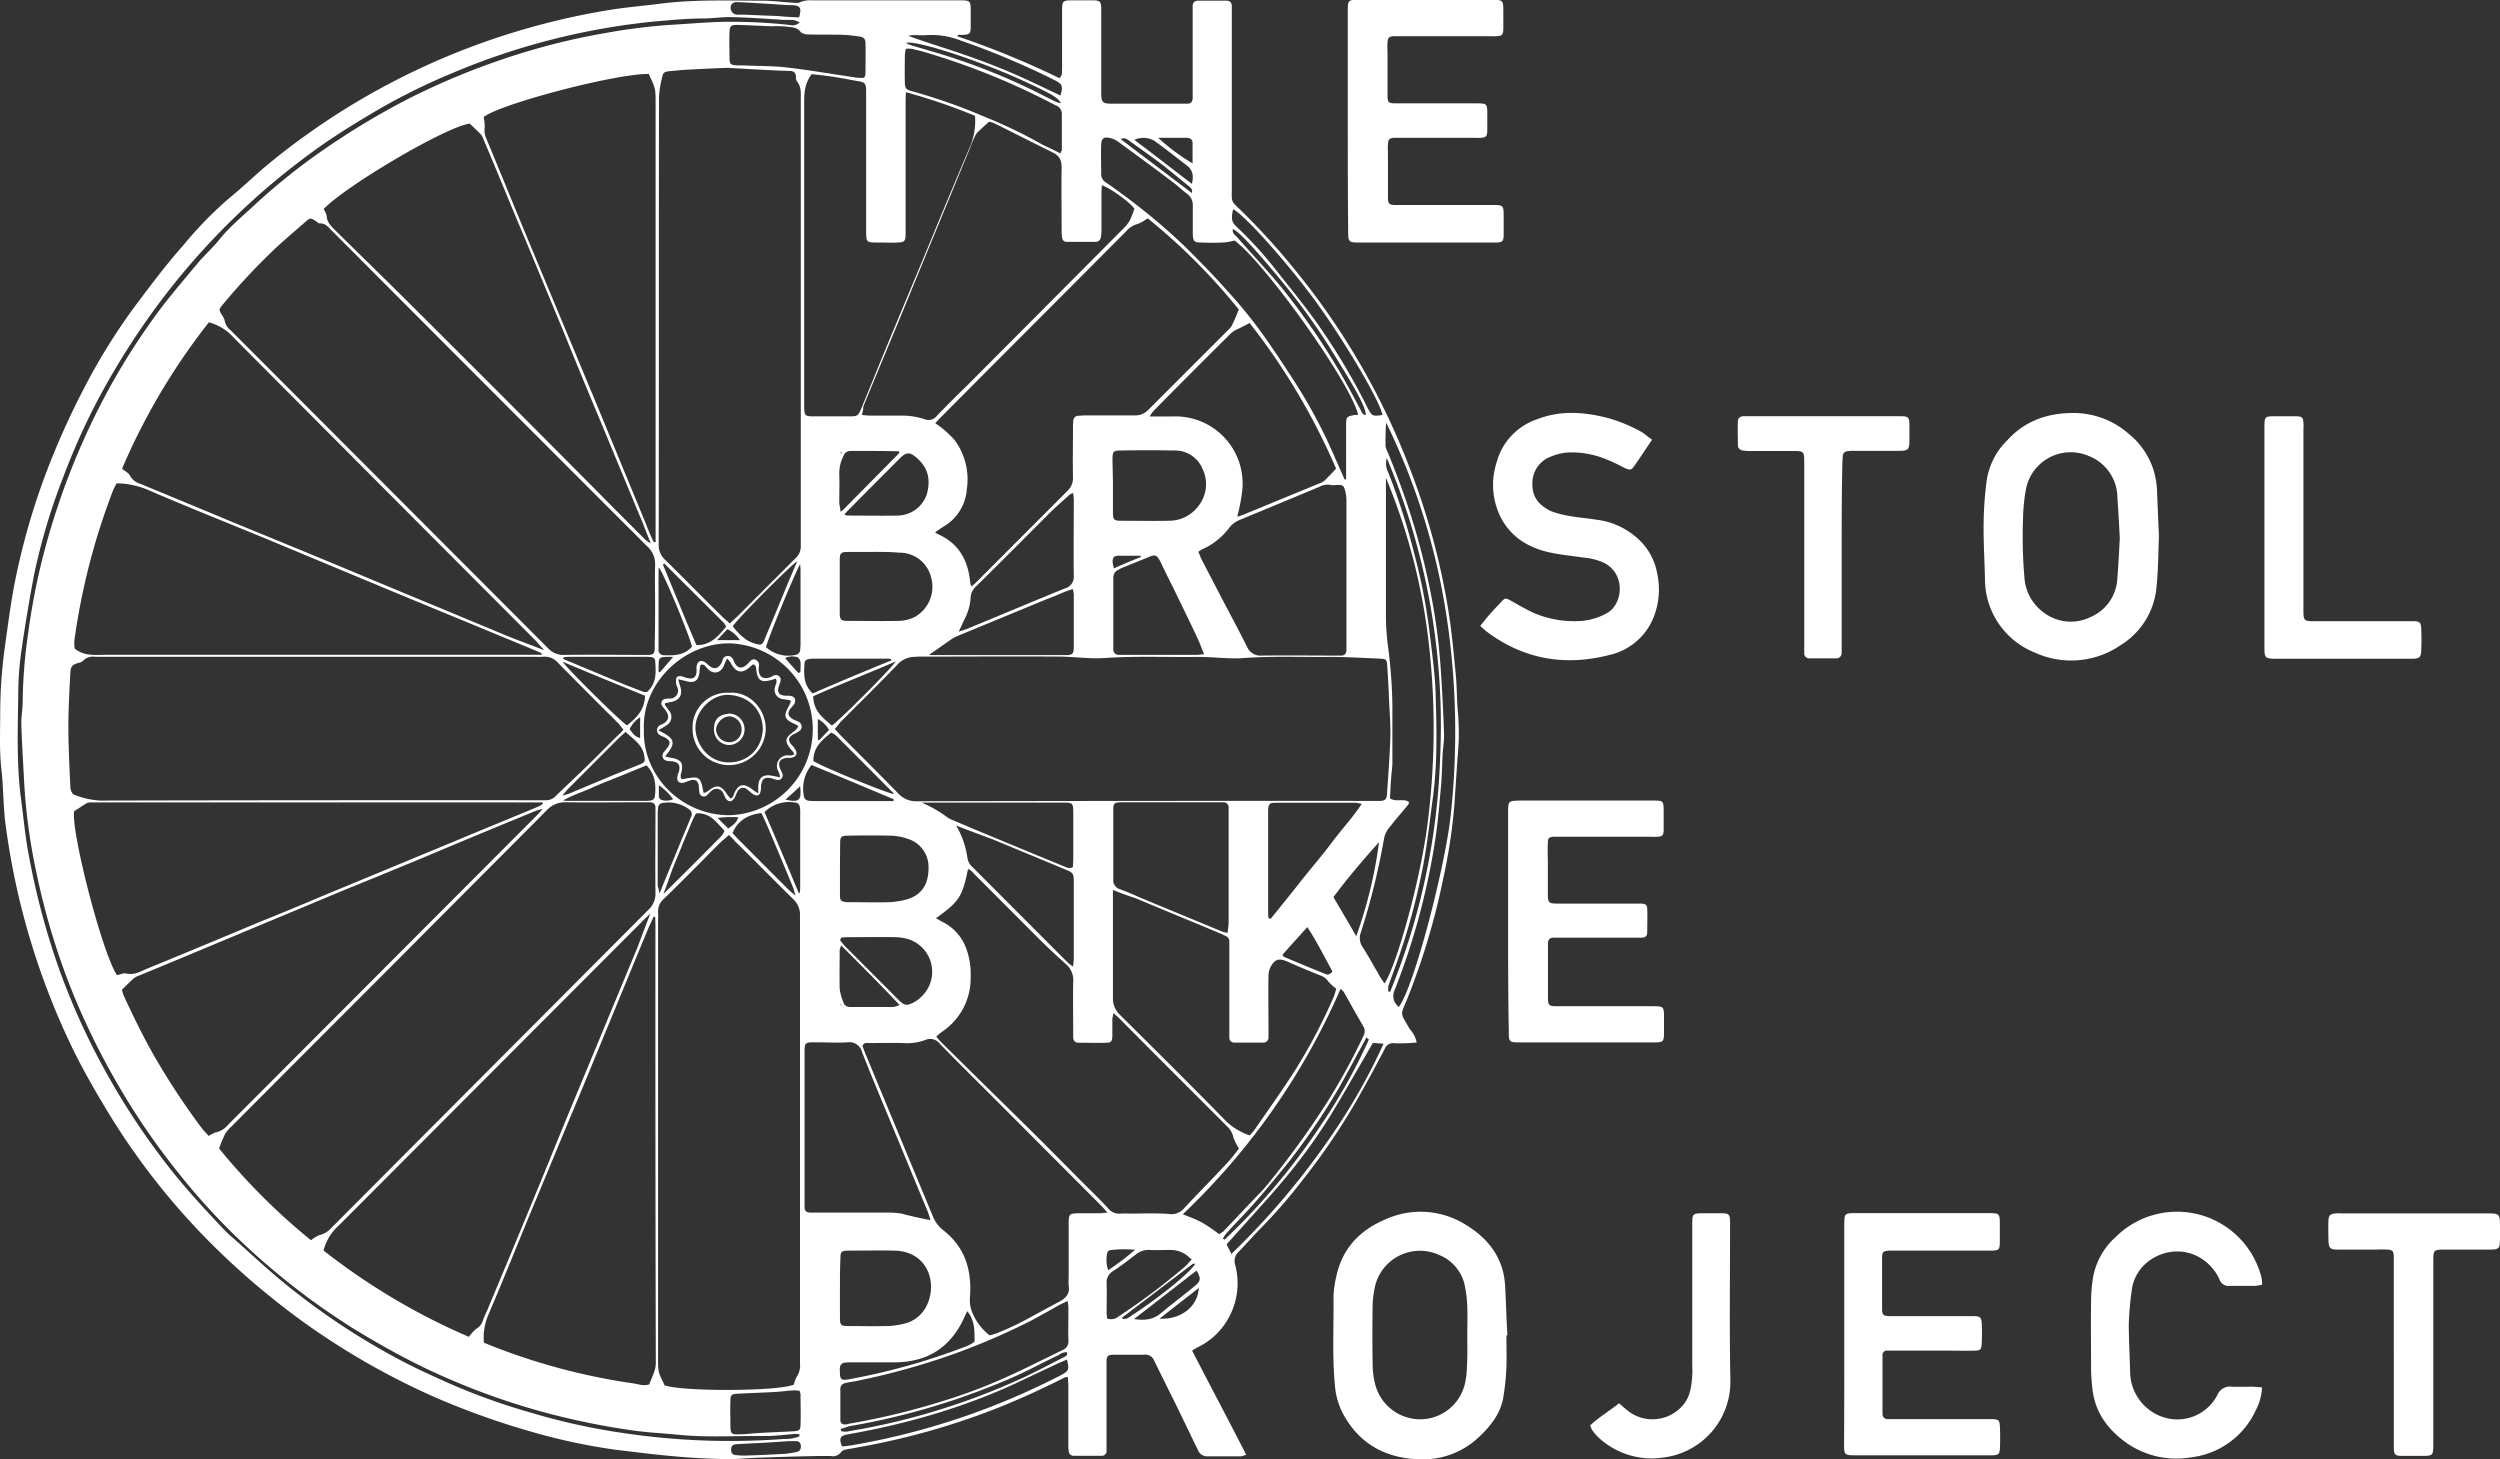
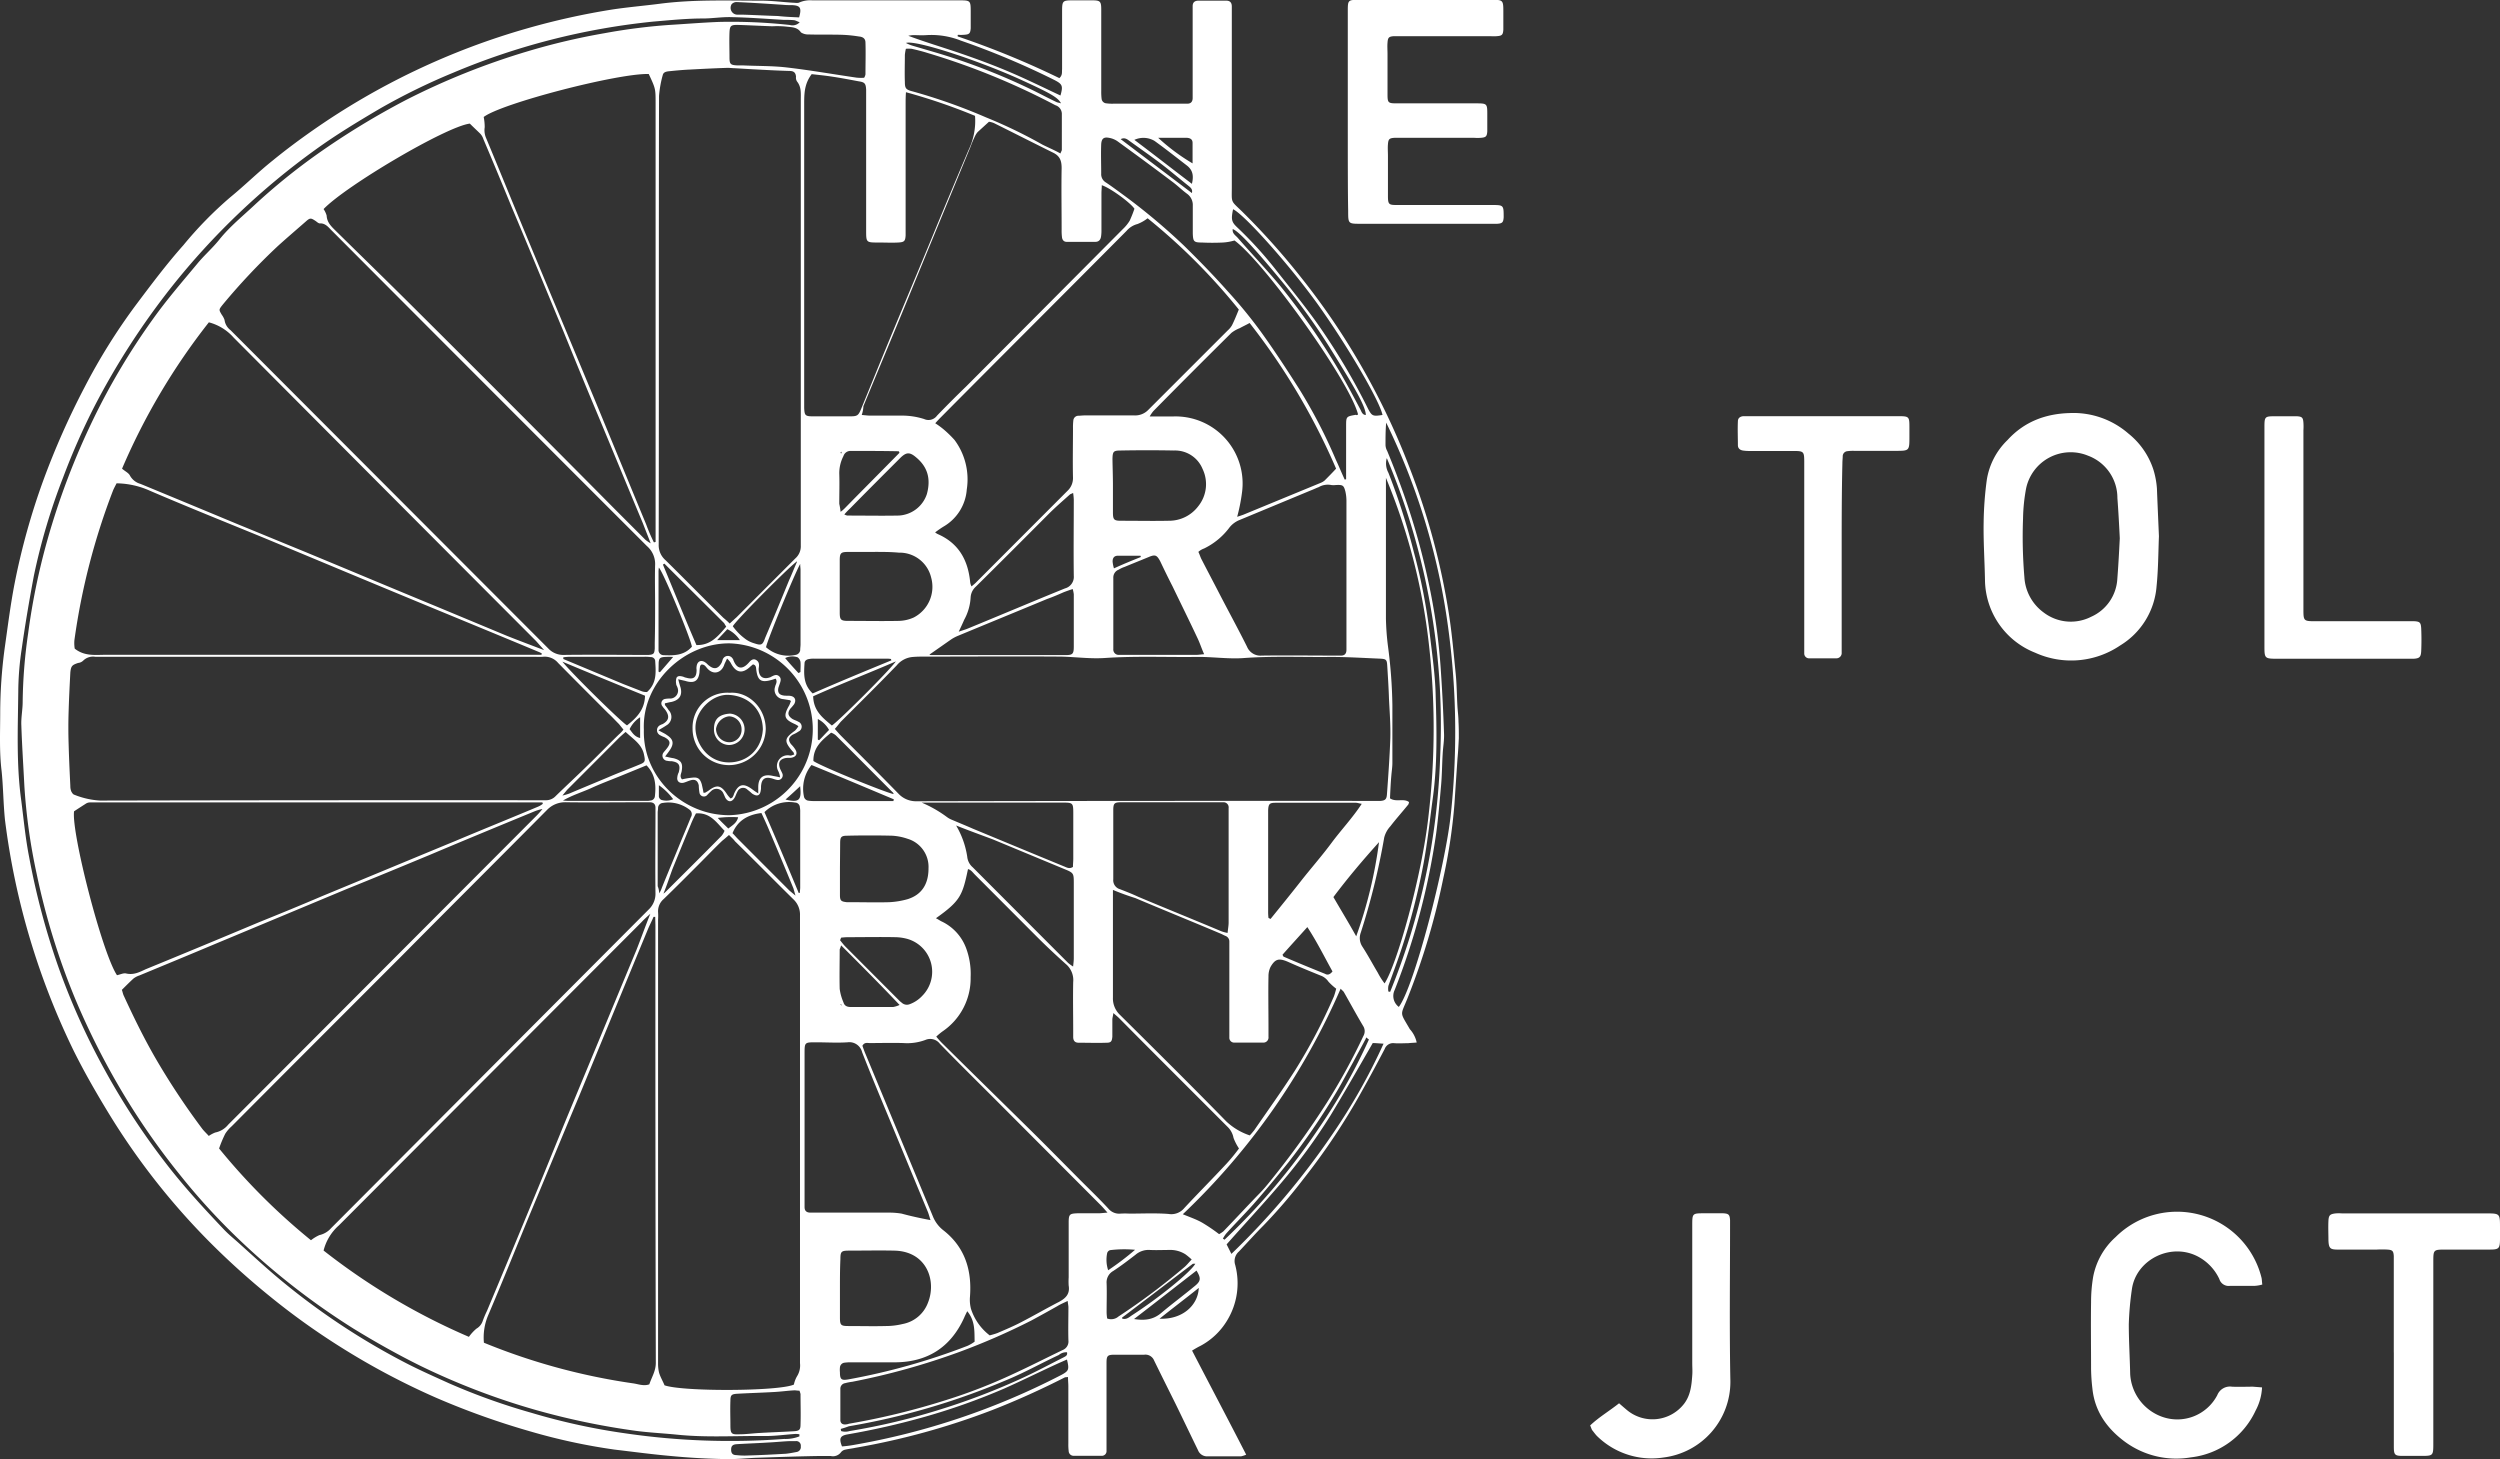
<svg xmlns="http://www.w3.org/2000/svg" viewBox="0 0 596.44 348.15">
  <rect x="0" y="0" width="596.44" height="348.15" fill="#333333" stroke="none" />
  <defs>
    <style>.cls-1{fill:#fff;}</style>
  </defs>
  <title>Asset 3</title>
  <g id="Layer_2" data-name="Layer 2">
    <g id="Layer_1-2" data-name="Layer 1">
      <path class="cls-1" d="M200.71,107.74c-.08.09-.16.17-.16.25a.25.25,0,0,0,.08.16s.17,0,.17-.08S200.71,107.91,200.71,107.74Zm.09,132c-.09-.08-.17-.08-.25-.16,0,.08-.08.16,0,.16s.16.08.25.16Zm-43.61-52.41v2.52a1,1,0,0,0,.89,1.06,3.91,3.91,0,0,0,2.52-.24A14.87,14.87,0,0,0,157.19,187.33Zm16.56,10.34c1.06-.82,2-1.31,2.36-2.69a25.39,25.39,0,0,0-4.87.16C172.21,196.2,172.94,196.85,173.75,197.67Zm-16.64-37.44c.08.08.24.08.32.17l3.17-3.67a17.05,17.05,0,0,0-2,0c-1.14.08-1.38.33-1.46,1.39Zm38,16.2a.63.63,0,0,0,.33.16c.81-.81,1.54-1.63,2.35-2.44a6.36,6.36,0,0,0-2.68-2.61Zm-4.22,11.15c-1.22,1.13-2.36,2.19-3.49,3.17,3.25.81,3.89.16,3.49-3.17C191,187.58,190.81,187.49,190.89,187.58Zm-.41-27,.49-.25c0-.81.08-1.62,0-2.44a1.76,1.76,0,0,0-.65-1.06,3.87,3.87,0,0,0-3,.17C188.37,158.28,189.43,159.42,190.48,160.56Zm81.7-27.67c0-.08-.08-.24-.08-.33h-5.36c-.9,0-1.3.49-1.3,1.39a8.34,8.34,0,0,0,.32,1.63C268.12,134.52,270.15,133.7,272.18,132.89ZM270.8,298.17a28.12,28.12,0,0,0-5.93.08,1,1,0,0,0-.73.73,7.91,7.91,0,0,0,.24,4.07A66.14,66.14,0,0,0,270.8,298.17ZM284.36,46.06c.24-1-.41-1.38-1-1.87-2.35-1.87-4.71-3.91-7.14-5.7-2.19-1.63-4.39-3.17-6.66-4.8-.57-.41-1.22-1-2.19-.49Zm.81,255.44h-.57c-5.6,4.24-11.2,8.55-16.81,12.78-.08,0-.08.08-.08.16s0,.09.08.17c1,.24,1.55-.33,2.28-.82C276.4,309.72,284.11,303.46,285.17,301.5Zm.81,5.78c-3.16,2.52-6.17,4.8-9.34,7.33C282.08,314.85,285.82,311.43,286,307.28Zm-9.66-274.4a48.07,48.07,0,0,0,8.2,6.1V34.1c0-.82-.49-1.14-1.3-1.22ZM216.14,10.25a8.28,8.28,0,0,0,1.55.65l5,1.47a151.74,151.74,0,0,1,24.12,9.36c1.79.89,3.49,1.79,5.2,2.6.32.16.65.16,1.13.33-.73-1.39-2.43-2.36-9.17-5.45C234.25,14.73,218.5,9.44,216.14,10.25Zm68.22,33.61c.49-2,.16-3.33-1.22-4.39-2.6-2-5.12-4-7.71-5.86a5.16,5.16,0,0,0-4.8-.24C275.18,36.78,279.65,40.28,284.36,43.86ZM178.55,347.24h0c3-.08,5.92-.24,8.93-.41.81-.08,1.62-.24,2.52-.41a1.2,1.2,0,0,0,1.05-1.38,1.08,1.08,0,0,0-1.22-1.22h-1.54c-1.71.08-3.33.25-5,.33-2.52.16-5,.24-7.56.4-1,.08-1.3.49-1.3,1.31s.33,1.3,1.3,1.3A16.73,16.73,0,0,0,178.55,347.24ZM190.65,4.15c.64-2.28.32-2.85-1.79-2.93a17.91,17.91,0,0,1-2.11-.08C183.09.9,179.36.65,175.7.49a1.61,1.61,0,0,0-1.13.49,1.63,1.63,0,0,0,1.3,2.52h1.38c2.76.08,5.52.24,8.36.32C187.15,4,188.86,4.07,190.65,4.15Zm79.9,310.54c2.52.4,4.55.16,6.42-1.39,2.6-2.19,5.36-4.23,8-6.42,1.54-1.23,1.62-1.88.49-3.75C280.62,306.88,275.75,310.7,270.55,314.69ZM325.86,99c-.09-2-2.28-5.94-8.69-16.2A150.9,150.9,0,0,0,306.53,68c-7-8.54-11-12.86-12.43-13.35-.16,1.06.65,1.47,1.22,2.12,3.33,3.82,6.82,7.49,10.07,11.39a166.18,166.18,0,0,1,14.7,21.32c1.54,2.69,3,5.46,4.47,8.22C324.8,98.14,325,99,325.86,99ZM326.59,248c-.25-.17-.41-.33-.65-.49a3,3,0,0,1-.33.73c-.89,1.71-1.87,3.42-2.76,5.13-1.46,2.6-2.84,5.29-4.38,7.81a158.87,158.87,0,0,1-11.13,16.19c-2.76,3.42-5.52,6.76-8.36,10-2.12,2.37-4.39,4.64-6.5,7a8.68,8.68,0,0,0-.73,1.14c.16.08.24.17.4.25a157,157,0,0,0,22.5-26.61A135.45,135.45,0,0,0,326.59,248Zm-126,92.93c0,.16.08.33.08.49a3.46,3.46,0,0,0,2,0,158,158,0,0,0,22.08-5.29,160.63,160.63,0,0,0,19.25-7.41c3.33-1.54,6.5-3.25,9.74-4.88.41-.24,1-.4.82-1.22a2.73,2.73,0,0,0-1.95.65c-4.31,2-8.53,4.4-13,6.19a167.79,167.79,0,0,1-37.11,10.82A18.57,18.57,0,0,1,200.63,340.89ZM317.9,231.76c-1.95-3.5-3.66-7-6-10.58-2.11,2.36-4.06,4.48-5.93,6.6.16.32.24.48.32.48,3.25,1.39,6.58,2.77,9.83,4.07C316.68,232.66,317.25,232.58,317.9,231.76Zm-87.14,81.06c-.32.65-.57,1.14-.73,1.54-3.25,7.16-8.85,10.66-16.65,10.66H203.07a9.87,9.87,0,0,0-1.54.08,1.23,1.23,0,0,0-1.14,1.14,5.41,5.41,0,0,0,0,1.14c0,1.71.33,2,2,1.71a155.25,155.25,0,0,0,28.42-8,9.24,9.24,0,0,0,1.71-1C232.47,317.45,232.63,315.09,230.76,312.82ZM212.65,157.55c0-.08-.08-.25-.08-.33a6.21,6.21,0,0,0-1.22-.08H194.22a5.1,5.1,0,0,0-1.14.08c-.65.08-1.14.41-1.14,1.06-.16,2.52-.32,5.05,1.95,7.16C200,162.76,206.32,160.15,212.65,157.55Zm-47.58-3.26c-.25-1.87-6.75-17.66-7.88-18.88a6.73,6.73,0,0,0-.08,1.22V155a1.21,1.21,0,0,0,1.21,1.31C160.76,156.41,163.2,156.41,165.07,154.29Zm-7.8,58.84a5.89,5.89,0,0,0,.65-1.38c1.46-3.59,2.92-7.08,4.38-10.67.82-2,1.71-4.06,2.52-6.1a1.34,1.34,0,0,0-.4-1.87,8.21,8.21,0,0,0-6.26-1.55A1.22,1.22,0,0,0,157,192.7c0,.41-.09.82-.09,1.14v17.58A4.91,4.91,0,0,1,157.27,213.13Zm36.79-31.58c1.46,1.14,17.46,7.65,19.16,7.9-.08-.17-.16-.41-.32-.49-4.47-4.48-8.94-9-13.48-13.51a3.34,3.34,0,0,0-1.14-.65C196.09,176.59,194,178.3,194.06,181.55ZM253,22.79c.65-2.28.49-2.69-1.38-3.67a188.06,188.06,0,0,0-22.41-9.44,19.06,19.06,0,0,0-8.2-1.3c-1.06.08-2.11,0-3.09,0a6.38,6.38,0,0,0-1.22.16c4.14,1.55,8.29,2.77,12.35,4.16s8.2,2.92,12.18,4.63S249,20.91,253,22.79Zm-79.74,126.7a8.33,8.33,0,0,1-.49-.81c-4.71-4.72-9.5-9.44-14.21-14.16,0,0-.16-.08-.16,0s-.09.08-.25.16c2.68,6.43,5.28,12.94,8,19.21C169.53,154,171.32,151.77,173.27,149.49ZM329,200.92c-3.81,4.23-7.47,8.55-10.88,13.1,1.79,3.1,3.57,6,5.44,9.36A107.41,107.41,0,0,0,329,200.92Zm-135-34.83c.08,3.58,2.35,5.21,4.46,7,1.38-.81,13.81-13.18,15.27-15.3C207,160.72,200.39,163.24,194.06,166.09Zm-11.29-11.72a8,8,0,0,0,7.06,1.88,1.31,1.31,0,0,0,1.14-1.14c0-.49.08-.9.08-1.39V136c0-.4-.08-.81-.08-1.46C189.51,137,183,152.91,182.77,154.37Zm10.88,28.16a9,9,0,0,0-1.79,7.49,1.21,1.21,0,0,0,1.06,1,8.85,8.85,0,0,0,1.54.09h18.76c0-.17.08-.25.08-.41C206.81,188,200.23,185.22,193.65,182.53Zm-39.39.08-6.57,2.69c-2.2.89-4.39,1.71-6.5,2.68s-4.39,1.63-6.82,3a12.61,12.61,0,0,0,1.62.09H154.1a4.55,4.55,0,0,0,1.14-.09,1.11,1.11,0,0,0,1-1C156.54,187.33,156.38,184.81,154.26,182.61Zm36.3,30.44a.49.49,0,0,0,.33-.08c0-.41.08-.82.08-1.22v-18a5.1,5.1,0,0,0-.08-1.14,1.17,1.17,0,0,0-1.14-1.14,8.36,8.36,0,0,0-7.31,2.28C185.2,200.19,187.88,206.62,190.56,213.05Zm-.4-79.1c-2.11,1.54-14.54,14.08-15.27,15.46a13.29,13.29,0,0,0,2.76,2.85,6.64,6.64,0,0,0,2.36,1.22c1.7.57,2,.41,2.6-1.3,1.94-4.56,3.81-9.12,5.68-13.68C188.86,137.12,189.43,135.66,190.16,134Zm-55.71,22.86v.41c4.79,2,9.58,4,14.37,6l4.39,1.71a3.21,3.21,0,0,0,1.22.17c2.35-2.12,2.11-4.72,1.95-7.33a1,1,0,0,0-1.06-1,10,10,0,0,0-1.54-.08H136.24A12.82,12.82,0,0,0,134.45,156.81Zm66.26,68.77c-.16.65-.32.81-.32,1,0,3.09-.08,6.26,0,9.35a11.85,11.85,0,0,0,.89,3.18c.25.89.9,1.14,1.79,1.14h10.07a6.43,6.43,0,0,0,1.54-.49C210.05,234.94,205.51,230.38,200.71,225.58Zm-.16-103.43a7.34,7.34,0,0,0,1.06-.9c4.3-4.39,8.69-8.79,13-13.18,0,0,.08-.16,0-.16s0-.08-.08-.17-.08-.08-.16-.08c-3.82-.08-7.64-.08-11.45-.08a1.75,1.75,0,0,0-1.63,1.22,8.93,8.93,0,0,0-1,4.15c.08,2.44,0,4.8,0,7.25A17.3,17.3,0,0,1,200.55,122.15Zm130.34-12.78a4.68,4.68,0,0,0,.41,3.42,157.88,157.88,0,0,1,6.09,19,136.61,136.61,0,0,1,3.81,19.69c.57,4.89,1.3,9.85,1.38,14.73.25,8,.41,16-.65,23.93-.73,5.37-1.29,10.74-2.27,16a155.83,155.83,0,0,1-7.15,25.71c-.4,1.14-.81,2.2-1.21,3.34a3.81,3.81,0,0,0,0,1.39.6.6,0,0,1,.4.08,161.9,161.9,0,0,0,11.94-56A163.86,163.86,0,0,0,330.89,109.37Zm-76.33,215-1.87.82c-4.39,2-8.69,4.15-13.08,6.1A153.72,153.72,0,0,1,220.69,338a181.15,181.15,0,0,1-18.59,4.23c-1.71.33-1.95,1-1.22,2.85a26,26,0,0,0,2.6-.32A171.36,171.36,0,0,0,253.26,328C255,327.06,255.12,326.73,254.56,324.37Zm-63.83,7.41c-.41,0-.82-.08-1.14-.08-1.62.08-3.25.32-4.87.4-2.93.17-5.85.25-8.69.41-1.46.08-1.71.32-1.71,1.71-.08,1.95,0,3.9,0,5.86s.25,2.19,2.11,2.11c1.63,0,3.25-.24,4.88-.32,2.68-.16,5.44-.25,8.12-.41,1.3-.08,1.62-.32,1.62-1.63.08-2.44,0-4.8,0-7.24A5.58,5.58,0,0,0,190.73,331.78ZM329.83,99c-.65-3.34-8.6-16.85-15.42-26.37-6.66-9.28-17.55-21.48-20.23-22.71-.48,2.36-.4,3,.9,4.24A92.58,92.58,0,0,1,304,63.88c3.33,4.23,6.74,8.38,9.91,12.78a154.26,154.26,0,0,1,12.5,20.91C327.32,99.28,327.56,99.36,329.83,99Zm-2.35,149.89c-3.41,5.94-6.66,11.64-10.07,17.26a133.47,133.47,0,0,1-11.69,16c-4.23,5-8.69,9.76-13.08,14.73l1.14,2.27a179.69,179.69,0,0,0,24-28.4A141.31,141.31,0,0,0,330.08,249C328.94,248.93,328.21,248.85,327.48,248.85Zm-126-126.13a3.23,3.23,0,0,0,.65.24c4.06,0,8.2.08,12.26,0a7.46,7.46,0,0,0,6.74-5.13c1-3.66.16-6.51-2.6-8.78-1.54-1.31-2.36-1.22-3.82.24-4,4-8,8-11.93,12C202.34,121.74,201.93,122.15,201.45,122.72Zm62.69,191.81a2.67,2.67,0,0,0,2.68-.49,158.75,158.75,0,0,0,15.75-11.8c.57-.49,1.06-1.14,1.71-1.79a16.52,16.52,0,0,0-1.46-1.22,6.69,6.69,0,0,0-3.9-1.06c-1.55,0-3.09.08-4.63,0a4.79,4.79,0,0,0-3.41,1.14c-1.79,1.38-3.49,2.68-5.36,3.9a3.1,3.1,0,0,0-1.54,2.93c.08,2.28,0,4.56,0,6.84A10.19,10.19,0,0,0,264.14,314.53Zm-63.51-90.82c-.08.16-.16.4-.24.57.41.49.81,1.05,1.3,1.54l12.67,12.7a5.33,5.33,0,0,0,.73.65,1.8,1.8,0,0,0,1.79.41,7.7,7.7,0,0,0,3.08-2A8.15,8.15,0,0,0,216.47,224a11.6,11.6,0,0,0-2.84-.41c-3.74-.08-7.39,0-11.13,0A14.77,14.77,0,0,0,200.63,223.71Zm21.12-67.55a.79.79,0,0,0,.4.09h32c1.7,0,2-.25,2-2V141.76a9.13,9.13,0,0,0-.25-1.22c-.81.24-1.46.49-2.11.73-1.3.57-2.6,1.14-4,1.63-7.06,2.93-14.21,5.86-21.27,8.79a9.46,9.46,0,0,0-1.55.81C225.24,153.72,223.53,154.94,221.75,156.16ZM206.16,18.55a2.11,2.11,0,0,0,.32-.81c0-2.52.08-5,0-7.57,0-1-.65-1.38-1.54-1.46a32.85,32.85,0,0,0-4.06-.41c-2.68-.08-5.36,0-8-.08a3.07,3.07,0,0,1-1.79-.49c-.89-1.3-2.19-1.22-3.49-1.38a21.54,21.54,0,0,0-3.33-.08c-2.76-.09-5.6-.25-8.36-.33-1.55,0-1.79.24-1.87,1.79-.08,2,0,4.07,0,6,0,1.55.24,1.79,1.79,1.87h1.38c3.49.17,7,.09,10.47.49,5.61.65,11.13,1.63,16.73,2.44A10.73,10.73,0,0,0,206.16,18.55Zm13.72,172.93a29.31,29.31,0,0,1,6,3.42,5.05,5.05,0,0,0,1.14.65c1.7.73,3.33,1.38,5,2.12,7.23,3,14.46,6,21.76,9,.65.24,1.3.73,2.2.16,0-.65.08-1.3.08-2v-10.5c0-2.85,0-2.85-2.76-2.85H219.88Zm-19.49,15.63v6.43c0,1.38.32,1.54,1.62,1.7h1c3.08,0,6.09.09,9.18,0a19.47,19.47,0,0,0,4.38-.73c3.33-1.06,4.95-3.58,4.95-7.32a7,7,0,0,0-5-7.08,13.75,13.75,0,0,0-3.66-.73q-5.35-.13-10.71,0c-1.47,0-1.71.32-1.71,1.79ZM302.63,219l.49.24c2.43-3,4.87-6,7.22-9s5-6,7.31-9.12,5-5.94,7.23-9.35c-.65-.09-1.05-.25-1.38-.25H304.42c-1.55,0-1.79.25-1.87,1.79v24A12.24,12.24,0,0,0,302.63,219Zm-93.88-87.32h-6.41c-1.71,0-2,.24-2,2v12.45c0,1.71.24,2,2,2,4.06,0,8,.08,12.1,0a9.08,9.08,0,0,0,3.57-.82,8.23,8.23,0,0,0,4.14-9.52,7.73,7.73,0,0,0-7.71-5.94C212.49,131.67,210.62,131.67,208.75,131.67Zm56.77-15.87v6.43c0,1.71.24,2,1.87,2,3.81,0,7.63.08,11.45,0a8.72,8.72,0,0,0,7.06-3.5,8.39,8.39,0,0,0,1-8.87,7.09,7.09,0,0,0-6.83-4.39q-6.33-.12-12.66,0c-1.79,0-1.95.24-2,2C265.44,111.65,265.52,113.68,265.52,115.8ZM200.39,307.36v7c0,1.79.24,2,2,2,3,0,6,.08,8.93,0a17.09,17.09,0,0,0,4.06-.49,8,8,0,0,0,6-5.05c2.11-5.21-.24-12.28-8-12.45-3.65-.08-7.31,0-10.88,0-1.79,0-2,.25-2,2C200.39,302.81,200.39,305.08,200.39,307.36Zm86.89-151.28c-.65-1.46-1-2.6-1.54-3.74-1.95-4.15-4-8.3-6-12.45-1-1.95-2-4-2.92-5.94-.82-1.55-1.22-1.71-2.76-1.06-1.95.81-3.82,1.55-5.77,2.36a7,7,0,0,0-1.38.65,2,2,0,0,0-1.3,1.95v17a1.27,1.27,0,0,0,1.3,1.39h18.35C285.74,156.25,286.31,156.16,287.28,156.08Zm-58.55-5.37c.89-.32,1.54-.49,2.11-.73,7.72-3.17,15.43-6.43,23.23-9.6a2.84,2.84,0,0,0,2.11-3c-.08-6,0-12.13,0-18.15a13.9,13.9,0,0,0-.16-1.63c-.41.24-.65.24-.81.41-1.63,1.46-3.33,2.93-4.88,4.47-5.84,5.86-11.69,11.72-17.54,17.5a3.72,3.72,0,0,0-1.22,2.52,12.43,12.43,0,0,1-1.54,5.37C229.62,148.84,229.22,149.65,228.73,150.71ZM253,36.62c.16-.49.33-.65.33-.9V27.1a2.18,2.18,0,0,0-1.55-2A169.05,169.05,0,0,0,221.5,12.7c-1.3-.41-2.59-.74-4-1.06a7.93,7.93,0,0,0-1.38,0,11.05,11.05,0,0,0-.24,1.46c0,2.12-.08,4.32,0,6.43,0,1.55.24,1.87,1.87,2.28A135.7,135.7,0,0,1,235.23,28a116.21,116.21,0,0,1,13.48,6.51C250.17,35.24,251.55,35.81,253,36.62Zm80.72,203.61c3.66-4.72,11.21-34,12.43-46.14A184.49,184.49,0,0,0,345,146.32a159.71,159.71,0,0,0-14.29-45.49c-.16,1.79-.16,3.5-.16,5.29a3.1,3.1,0,0,0,.4,1.46c1,2.44,1.95,4.8,2.84,7.24a167.3,167.3,0,0,1,6.91,23.6,142.85,142.85,0,0,1,3.08,22c.33,4.88.57,9.76.73,14.56.08,1.63-.24,3.26-.32,4.88-.16,2.61-.16,5.21-.41,7.82-.32,3.66-.65,7.4-1.13,11.06a165.58,165.58,0,0,1-9.91,37.44A3.26,3.26,0,0,0,333.73,240.23ZM153.61,174.07c-.32,11.06,9,20.42,20.39,20.42a20.51,20.51,0,0,0,.08-41C163.2,153.4,153.13,162.92,153.61,174.07ZM254.72,310.38c-1,.48-1.79.81-2.44,1.22-2,1.13-4.06,2.27-6.17,3.41A161.12,161.12,0,0,1,229,322.5a167.54,167.54,0,0,1-25.67,7.16,11.58,11.58,0,0,0-1.7.33,1.33,1.33,0,0,0-1.14,1.38v7.41c0,.81.57,1.14,1.3,1.05a2.4,2.4,0,0,0,.73-.16,172.6,172.6,0,0,0,23.06-5.61,128.07,128.07,0,0,0,16.33-6.35c3.89-1.79,7.71-3.75,11.61-5.62a2.19,2.19,0,0,0,1.38-2.28c-.08-2.68,0-5.37,0-8C254.88,311.43,254.8,311.11,254.72,310.38Zm-64,32.3v-.49a4.74,4.74,0,0,0-1.06-.08c-2.35.16-4.63.49-7,.49-7.07-.08-14.13.41-21.2-.33-3.25-.32-6.49-.48-9.66-.89a174.08,174.08,0,0,1-24-5,168,168,0,0,1-27.45-10.5c-5.44-2.69-10.64-5.62-15.83-8.79A171.32,171.32,0,0,1,58.6,297.19a155.79,155.79,0,0,1-15.75-17,169.23,169.23,0,0,1-11-15.3A178,178,0,0,1,18,238.44a167,167,0,0,1-9.26-30,139.39,139.39,0,0,1-2.92-20.83c-.25-4.89-.57-9.77-.73-14.57-.08-1.87.32-3.74.32-5.62a121.11,121.11,0,0,1,1.3-16.27A158.35,158.35,0,0,1,11.26,129a175.15,175.15,0,0,1,11-29A162,162,0,0,1,36.51,76.09C39.76,71.53,43.42,67.3,47,63c1.62-2,3.65-3.75,5.28-5.78,2.52-3.17,5.68-5.7,8.61-8.46A148.66,148.66,0,0,1,75.57,36.86a185.49,185.49,0,0,1,21.28-13,172,172,0,0,1,29.07-11.63,158.35,158.35,0,0,1,18.36-4.32,139.58,139.58,0,0,1,15.26-1.95c4-.24,8-.57,12-.73a128.33,128.33,0,0,1,16.89.73,2.34,2.34,0,0,0,2.36-.65c-.49-.16-.9-.41-1.3-.49-.81-.08-1.71-.08-2.52-.08-4.14-.24-8.28-.57-12.42-.65-2.28-.08-4.55.32-6.83.32-4,0-7.87.41-11.85.74a165.64,165.64,0,0,0-47.75,12.2,150.87,150.87,0,0,0-17.46,8.55C85.4,29,80.2,32.14,75.25,35.72A172.68,172.68,0,0,0,40.82,68.6,178.1,178.1,0,0,0,22.55,96.92a163,163,0,0,0-7.47,16.93,147.5,147.5,0,0,0-7,23.52C7,143.14,6,149,5.17,154.86A70.13,70.13,0,0,0,4.36,165c-.09,8.71-.49,17.42.73,26.13.57,4.47,1,8.95,1.86,13.34a177.62,177.62,0,0,0,6.83,25.8A165,165,0,0,0,25,255.28a170.22,170.22,0,0,0,14.38,22c4.3,5.62,9.09,10.83,14,16,1.22,1.3,2.68,2.44,4,3.66,3.33,3,6.58,6,10.07,8.87A166.59,166.59,0,0,0,97,325.27c3.33,1.71,6.82,3.25,10.24,4.8a151.89,151.89,0,0,0,19.57,7A152.9,152.9,0,0,0,149.47,342a172.35,172.35,0,0,0,37.6,1.3A9.08,9.08,0,0,0,190.73,342.68Zm91.44-53c1.78.73,3.24,1.22,4.62,2a40.6,40.6,0,0,1,4.07,2.76,8.6,8.6,0,0,0,1-.65c2.84-2.93,5.6-5.94,8.45-8.87,1-1,1.94-2.11,2.84-3.25A205.09,205.09,0,0,0,316.6,263a148.93,148.93,0,0,0,8.69-15.87,2.28,2.28,0,0,0-.08-2.36c-1.55-2.6-3-5.28-4.55-8-.16-.33-.49-.49-.81-.9A164.25,164.25,0,0,1,282.17,289.71Zm10.72-67.14c.08-.9.24-1.71.24-2.44V192.78a1.22,1.22,0,0,0-1.3-1.38H267.55c-1.71,0-1.95.24-1.95,1.95v16.44a2.22,2.22,0,0,0,1.62,2.36c1.47.57,2.93,1.14,4.31,1.79,6.58,2.77,13.23,5.45,19.81,8.22A7.91,7.91,0,0,0,292.89,222.57ZM324,98.87c-2-7.89-22.33-36.29-29.48-41.5a12.1,12.1,0,0,1-2.76.49c-1.71.08-3.41.08-5,0-1.95,0-2.11-.24-2.19-2.12V49.07a3.29,3.29,0,0,0-1.38-2.85c-1.22-.89-2.27-1.95-3.49-2.85-4.31-3.25-8.61-6.42-13-9.6a5,5,0,0,0-2.12-.89c-1.3-.25-1.78.24-1.86,1.54-.09,2.36,0,4.72,0,7a2.29,2.29,0,0,0,1.13,2.12c1.22.81,2.44,1.71,3.66,2.6a148.45,148.45,0,0,1,14.94,12.45c3.57,3.5,7.06,7.08,10.39,10.83a113,113,0,0,1,8,9.76c3.17,4.4,6.18,9,9.1,13.59a124,124,0,0,1,8.77,16.93c.73,1.54,1.38,3.17,2.11,4.72.08,0,.24-.08.33-.08V101.72c0-2.36,0-2.36,2.35-2.76C323.66,99.12,323.83,99,324,98.87ZM222,291.09c-.24-.73-.4-1.38-.65-2-3.49-8.38-6.9-16.68-10.39-25.06-1.79-4.31-3.58-8.63-5.28-13a3.14,3.14,0,0,0-3.49-2.36c-2.52.16-5,0-7.56,0-2.68,0-2.68,0-2.68,2.77V288c0,.89.49,1.3,1.39,1.3h18.84a18.07,18.07,0,0,1,2.92.24C217.2,290.11,219.39,290.6,222,291.09Zm73.17-167.8c.57-.17,1-.33,1.46-.49L315,115.23a3.65,3.65,0,0,0,1-.57c.89-.89,1.78-1.79,2.76-2.85a156.33,156.33,0,0,0-20.63-34.75c-.89.49-1.62.82-2.35,1.23a7.78,7.78,0,0,0-2,1.13c-6.25,6.19-12.43,12.37-18.6,18.64a8,8,0,0,0-.89,1.3h5.52a16,16,0,0,1,16.49,18.23A42.52,42.52,0,0,1,295.16,123.29Zm35.16,111.32c2.93-4.47,8.93-25.71,10.48-40a178.09,178.09,0,0,0,.08-41A145.61,145.61,0,0,0,330.65,114v33.53a60.84,60.84,0,0,0,.48,6.59,118.35,118.35,0,0,1,1.06,14.16V182c0,1-.16,1.95-.24,2.93-.17,1.87-.25,3.74-.33,5.53,1.46,1,3.25-.08,4.55.9-.08.24-.08.49-.24.65-1.39,1.71-2.85,3.34-4.23,5.13a6.22,6.22,0,0,0-1.46,2.68,166.59,166.59,0,0,1-5.6,22.71,3.7,3.7,0,0,0,.4,3.33c1.3,2,2.44,4.15,3.66,6.19A16.8,16.8,0,0,0,330.32,234.61ZM285.9,131.67c.33.65.49,1.3.81,1.87,1.38,2.69,2.85,5.45,4.23,8.14,2.19,4.23,4.46,8.38,6.57,12.61a3.46,3.46,0,0,0,3.5,2.12c5.84-.08,11.69,0,17.54,0h1.38c.89,0,1.3-.49,1.3-1.39V119.54a10.32,10.32,0,0,0-.25-2.27c-.4-1.55-.65-1.63-2.35-1.55a4,4,0,0,1-1,0,4.28,4.28,0,0,0-3,.49c-.65.24-1.3.57-1.95.81l-17.05,7.08a5.85,5.85,0,0,0-2.28,1.71,16.57,16.57,0,0,1-6.09,5.05A4,4,0,0,0,285.9,131.67Zm-20.38,80.64V238a5.38,5.38,0,0,0,1.7,4.15c8.53,8.46,17,16.85,25.34,25.39a15.15,15.15,0,0,0,5.6,3.34c.41-.41.73-.82,1.06-1.22,3.25-4.72,6.58-9.36,9.66-14.16a131.55,131.55,0,0,0,9.34-17.74c.25-.66.41-1.31.57-1.88a13.18,13.18,0,0,1-1.87-1.7,3.84,3.84,0,0,0-1.95-1.47c-2.59-1.06-5.19-2.11-7.71-3.25-2.11-.9-3-.74-4.14,1.22a5,5,0,0,0-.49,2.19c-.08,4.07,0,8.06,0,12.13v2.36a1.22,1.22,0,0,1-1.3,1.38h-6.82a1.15,1.15,0,0,1-1.22-1.22V224.68a1.41,1.41,0,0,0-.89-1.38c-.41-.16-.81-.41-1.22-.57-6.74-2.85-13.56-5.61-20.3-8.46C269.09,213.7,267.47,213.13,265.52,212.31ZM216.14,22c-.08,1.14-.08,2-.08,2.69V56.15c-.08,1.38-.32,1.63-1.78,1.71s-3.09,0-4.71,0c-2.93,0-2.93,0-2.93-2.93V21.4c-.08-1.46-.32-1.79-1.78-2-2.2-.41-4.31-.82-6.5-1.14-1.62-.25-3.33-.41-4.71-.57-1.79,2.36-1.79,4.72-1.79,7.24V97.33c.08,1.79.25,2,2.11,2h8.61c2,0,2.2-.08,3-2.11,1.95-4.72,3.81-9.36,5.76-14.08,3.82-9.28,7.72-18.47,11.53-27.75,2.68-6.51,5.45-13.1,8.21-19.61a16,16,0,0,0,1.54-8.14A140.07,140.07,0,0,0,216.14,22ZM264.22,289.3c-.73-.82-1.14-1.3-1.63-1.79l-24.36-24.42c-4.71-4.72-9.42-9.35-14-14.07a2.89,2.89,0,0,0-3.49-.9,12.45,12.45,0,0,1-5.2.73c-2.68-.08-5.35,0-8,0-.65,0-1.3-.24-1.79.65.24.66.49,1.39.81,2.12q8,19.29,16,38.57a7.92,7.92,0,0,0,2.52,3.34c5.19,4.07,6.82,9.6,6.33,15.87a8.61,8.61,0,0,0,.24,2.85,12.94,12.94,0,0,0,4.47,6.34c.57-.16,1.22-.32,1.87-.57,1.87-.81,3.82-1.62,5.68-2.6,3-1.55,5.93-3.25,8.94-4.8,1.7-.9,2.68-1.95,2.35-3.91a15.86,15.86,0,0,1,0-1.95v-13.1c0-2,.25-2.12,2.11-2.2h5C262.68,289.46,263.16,289.38,264.22,289.3ZM205.59,99c.89.08,1.54.16,2.11.16h7a17.4,17.4,0,0,1,5.77.81,2.5,2.5,0,0,0,3.08-.81c2.28-2.36,4.55-4.64,6.91-6.92q18.75-18.8,37.43-37.59a9.66,9.66,0,0,0,1.63-2,29.15,29.15,0,0,0,1.13-2.85c-1.05-1.54-5.84-5-7.79-5.61,0,.65-.08,1.3-.08,1.95v8.63a9.87,9.87,0,0,1-.08,1.54c-.09.82-.49,1.39-1.38,1.39h-6.83c-.65,0-1.05-.41-1.13-1.14a12.82,12.82,0,0,1-.08-1.79c0-4.88-.09-9.77,0-14.65,0-1.79-.41-2.93-2.12-3.74-4.62-2.28-9.25-4.64-14-7a4.4,4.4,0,0,0-1.22-.33l-2.68,2.44a4.39,4.39,0,0,0-.65,1,24.71,24.71,0,0,0-1.06,2.52C226.46,47.36,221.34,59.73,216.31,72c-3.41,8.3-6.91,16.6-10.32,24.9A7.59,7.59,0,0,1,205.59,99ZM77.2,49.88a5.5,5.5,0,0,1,.73,1.55c.08,1.71,1.22,2.69,2.27,3.74,6.09,6,12.27,12,18.36,18.07q24.12,24,48.07,48.18l7.31,7.32a8,8,0,0,0,1.3.89l-1.87-4.8c-3.82-9.11-7.55-18.23-11.37-27.34-2.6-6.18-5.11-12.37-7.63-18.55C130.23,69,126.17,59.08,122,49.23c-2.2-5.37-4.39-10.66-6.66-16a3.58,3.58,0,0,0-.73-1.3c-.82-.81-1.63-1.55-2.52-2.44C106.43,30.19,82.48,44.35,77.2,49.88Zm52,106.37a.49.49,0,0,1,.08-.33,3.86,3.86,0,0,0-.81-.41c-9.34-3.9-18.68-7.73-28.1-11.63-12.42-5.13-24.85-10.34-37.19-15.47-9.1-3.74-18.27-7.4-27.37-11.31a19.91,19.91,0,0,0-8-1.79c-.24.49-.56,1.06-.81,1.63a160.25,160.25,0,0,0-9.25,35.81,8.13,8.13,0,0,0,.08,2c2.35,1.87,4.95,1.47,7.47,1.47H129.17ZM156,129.39c.16,0,.24-.08.41-.08V24.66c0-3.5,0-3.5-1.63-7-7.23-.24-35.16,7-39.38,10.25a12.69,12.69,0,0,1,.24,2.44A4.67,4.67,0,0,0,116,33c3.33,8,6.57,16,9.9,24,5.28,12.7,10.56,25.31,15.84,38,4.14,10,8.28,20.1,12.42,30.11A40.72,40.72,0,0,0,156,129.39Zm.32,89.35h-.4c-.41,1-.89,1.88-1.3,2.85-5.52,13.35-11,26.69-16.49,40-4,9.52-7.95,19.12-11.93,28.64-3.25,7.9-6.42,15.79-9.75,23.6a13.57,13.57,0,0,0-1,6.51,150.08,150.08,0,0,0,35.56,9.69c1.22.16,2.52.73,3.9.24.57-1.71,1.55-3.17,1.55-5.12q-.13-52.24-.09-104.41ZM27.91,232.66c.81-.16,1.54-.57,2.19-.41,1.79.41,3.17-.32,4.63-1Q48.37,225.66,61.85,220c4.95-2,10-4.06,14.94-6.18,10.64-4.39,21.2-8.79,31.84-13.18,6.57-2.77,13.23-5.45,19.81-8.22a4.7,4.7,0,0,0,1.06-.65c0-.08-.08-.25-.08-.33H21.57a1.86,1.86,0,0,0-1.14.33c-.89.57-1.78,1.14-2.76,1.79C17,198.72,24.41,227.45,27.91,232.66Zm195.38-13.59c.65.32,1.06.65,1.46.81a11.47,11.47,0,0,1,5.69,6.19,17.61,17.61,0,0,1,1.13,7.08,15.28,15.28,0,0,1-6.74,12.94,16.52,16.52,0,0,0-1.46,1.22A19,19,0,0,0,225,249.1c6.65,6.59,13.31,13.1,20,19.69,4.31,4.23,8.53,8.54,12.83,12.86,2.2,2.2,4.47,4.39,6.58,6.67a3.35,3.35,0,0,0,2.92,1.22,18.72,18.72,0,0,1,2.12,0c3.08,0,6.25-.16,9.34.08a4,4,0,0,0,3.73-1.38c3.33-3.58,6.74-7,10.07-10.58a43,43,0,0,0,3-3.66,12.41,12.41,0,0,1-1.3-2.52,4.94,4.94,0,0,0-1.47-2.69c-8.6-8.62-17.21-17.17-25.74-25.8-.4-.4-.81-.73-1.46-1.3-.08.73-.24,1.14-.24,1.55v4.07c-.09,1.14-.33,1.46-1.38,1.46-2.2.08-4.39,0-6.66,0-.9,0-1.3-.49-1.3-1.38v-1.55c0-3.82-.08-7.65,0-11.55a5,5,0,0,0-1.79-4.32c-2.44-2.19-4.79-4.39-7.06-6.67l-14.62-14.65c-.49-.49-.9-1.14-1.63-1.3C229.62,213.62,229.14,214.92,223.29,219.07Zm50.51-167a9.35,9.35,0,0,1-2.43,1.38,5.14,5.14,0,0,0-2.6,1.63c-14.7,14.81-29.48,29.54-44.18,44.35-.49.49-.89.9-1.46,1.55a20.61,20.61,0,0,1,2,1.46,27.12,27.12,0,0,1,2.6,2.53,15.74,15.74,0,0,1,2.92,11.8,11.16,11.16,0,0,1-5.28,8.7,23.22,23.22,0,0,0-2.27,1.55,3.42,3.42,0,0,0,.65.41c5,2.19,7.22,6.26,7.71,11.47a2.63,2.63,0,0,0,.33,1c.48-.41.89-.73,1.13-1l21.77-21.81a4.13,4.13,0,0,0,1.3-3.09c-.09-4,0-8,0-11.88a14,14,0,0,1,.08-1.79,1.22,1.22,0,0,1,1.13-1.14c.49,0,1.06-.08,1.55-.08h11.85a4.35,4.35,0,0,0,3.33-1.3l19-19a4.83,4.83,0,0,0,1-1.22c.57-1.14,1.06-2.36,1.62-3.74A144.1,144.1,0,0,0,273.8,52.08ZM173.92,199.21c-.65.57-1.14,1-1.63,1.39-1.87,1.79-3.65,3.66-5.52,5.53-2.84,2.85-5.6,5.62-8.45,8.38A3.83,3.83,0,0,0,157,217.6a13.35,13.35,0,0,1,0,1.79v106a9,9,0,0,0,.24,2.11c.32,1.06.89,2,1.3,3,4.3,1.54,27.2,1.46,30.86-.17a6.75,6.75,0,0,1,.73-1.95,4.86,4.86,0,0,0,.73-3.17V218.42a5,5,0,0,0-1.54-3.83c-4.71-4.64-9.26-9.27-14-13.91C175.05,200.27,174.57,199.86,173.92,199.21Zm.16-50.45c.65-.57,1.14-1.06,1.62-1.47,1.63-1.62,3.25-3.25,4.79-4.8l9.26-9.27a3.86,3.86,0,0,0,1.3-3.1V23.76c0-1.46.16-3-.89-4.31a1.66,1.66,0,0,1-.25-1.14c-.08-1-.56-1.38-1.54-1.38-3-.09-5.93-.25-8.93-.41l-4.06-.24c-.57,0-1.14-.09-1.79-.09-3,.09-6.09.25-9.09.41-1.71.08-3.33.24-5,.41-.65.08-1.22.24-1.38.89a25.88,25.88,0,0,0-.89,5c-.08,35.64,0,71.37-.08,107a4.71,4.71,0,0,0,1.62,3.74c4.63,4.56,9.18,9.2,13.81,13.76A17.68,17.68,0,0,1,174.08,148.76Zm-17.79-4.64c0-3.09-.08-6.1,0-9.2a5.63,5.63,0,0,0-1.94-4.63Q116.7,92.69,79.07,54.93c-.73-.73-1.47-1.71-2.76-1.63-.33,0-.65-.32-1-.57C74.19,52,74,51.92,73,52.81c-2.28,2-4.63,4-6.83,6A152.25,152.25,0,0,0,53.08,72.75c-.89,1.14-.89,1.14-.16,2.36a4.68,4.68,0,0,1,.65,1.22A3.65,3.65,0,0,0,55,78.77L130.8,154.7a4.88,4.88,0,0,0,3.73,1.55c6.34-.09,12.75,0,19.08,0h1.14c1.22-.09,1.38-.33,1.46-1.55v-1.38C156.29,150.22,156.29,147.21,156.29,144.12ZM74.19,295.89a9.52,9.52,0,0,1,2-1.22A5.27,5.27,0,0,0,79,293L154.75,217a5.2,5.2,0,0,0,1.63-4c-.09-6.35,0-12.62,0-19V192.7c0-.89-.49-1.3-1.38-1.3h-1.55c-6.09,0-12.18.08-18.35,0a6,6,0,0,0-4.63,1.87c-11.53,11.64-23.14,23.19-34.67,34.83-13.49,13.51-27,27-40.53,40.61a8.28,8.28,0,0,0-1.54,1.79,28.83,28.83,0,0,0-1.46,3.5A150.7,150.7,0,0,0,74.19,295.89Zm74.55-121.82c-.4-.49-.73-.9-1.05-1.31-.9-.89-1.71-1.79-2.6-2.6-4-4-8-8-11.94-12a4.18,4.18,0,0,0-3.65-1.47,13.35,13.35,0,0,1-1.79,0h-105a3.34,3.34,0,0,0-2.84.9,2,2,0,0,1-1.22.57c-1.46.49-1.71.73-1.87,2.28-.16,3.09-.32,6.26-.41,9.35-.08,2.53-.08,5.05,0,7.65.09,3.34.25,6.76.41,10.09A3.47,3.47,0,0,0,17,188.8c.17.32.41.73.74.81A19.47,19.47,0,0,0,23.93,191q52.13-.12,104.27-.08h2a3.17,3.17,0,0,0,2.43-1.06c2.6-2.52,5.28-5,7.88-7.56,2.35-2.28,4.71-4.72,7.06-7A8.2,8.2,0,0,0,148.74,174.07Zm50.43-.17c.65.74,1.14,1.31,1.63,1.79,4.46,4.48,9,9,13.48,13.59a5.75,5.75,0,0,0,4.46,1.88q54.57-.12,109.06-.08h1.55c1.13-.09,1.46-.41,1.54-1.55.33-4.48.65-8.95.81-13.43.08-3.09-.16-6.27-.32-9.36-.08-2.6-.25-5.2-.41-7.81-.08-1.55-.24-1.71-1.7-1.79-3.9-.16-7.8-.41-11.7-.41-6.9.08-13.72-.24-20.62.25-3.82.32-7.8-.33-11.7-.25-7.23.08-14.37-.24-21.6.25-3.49.24-7-.25-10.48-.33-10.88-.08-21.68,0-32.56,0-.89,0-1.79,0-2.76.08a5.52,5.52,0,0,0-3.9,2c-4.38,4.55-8.85,8.95-13.32,13.42C200.23,172.6,199.82,173.17,199.17,173.9Zm-69.35-18.79-1.95-2.2Q91.81,116.78,55.76,80.56a11.93,11.93,0,0,0-5.93-3.66,154.84,154.84,0,0,0-20.71,34.91c.73.65,1.55,1,1.87,1.63a4.11,4.11,0,0,0,2.52,2c7.88,3.26,15.75,6.52,23.55,9.77,5.2,2.12,10.48,4.31,15.67,6.43,10.4,4.31,20.87,8.71,31.27,13l17,7.08C124,152.91,126.9,154,129.82,155.11ZM155.16,218c-.73.65-1.46,1.3-2.11,2l-72.2,72.35a11.84,11.84,0,0,0-3.65,6,155.65,155.65,0,0,0,34.67,20.59,10.46,10.46,0,0,1,1.79-1.95,3.34,3.34,0,0,0,1.46-1.71,24,24,0,0,1,1.06-2.53q5.73-13.67,11.37-27.34c2.84-6.83,5.6-13.75,8.44-20.59,5.28-12.69,10.56-25.47,15.84-38.16C153,223.71,154,220.86,155.16,218Zm-25.74-25a12.21,12.21,0,0,0-1.71.49c-8.28,3.41-16.57,6.83-24.85,10.33-6.66,2.77-13.32,5.53-20,8.22L51.21,225.25c-6,2.53-12,5-18,7.49a4.7,4.7,0,0,0-1.38.73c-.89.82-1.78,1.71-2.76,2.69.17.41.25,1,.49,1.46,2.36,5.13,4.79,10.09,7.63,15a173.14,173.14,0,0,0,11,16.6c.48.65,1.13,1.22,1.62,1.79a7.62,7.62,0,0,1,1.54-.82,5.3,5.3,0,0,0,3.09-1.87l73.33-73.48A17.21,17.21,0,0,0,129.42,193Zm98.66,3.9a20.66,20.66,0,0,1,2.68,7.49,3.81,3.81,0,0,0,1.3,2.52l22.74,22.79a9.07,9.07,0,0,0,1.22.89c.08-.81.16-1.38.16-2v-18c0-2.28-.08-2.36-2.27-3.26l-17.06-7.08C233.85,199.13,230.92,198.07,228.08,196.93Zm-94-7.08a14,14,0,0,0,1.7-.48c3.09-1.31,6.25-2.61,9.34-3.91,2.44-1.06,5-2,7.39-3,1.46-.57,1.46-.82,1.14-2.36-.49-2.52-2.6-3.74-4.39-5.45-.65.57-1.22,1.05-1.7,1.54l-12.27,12.29C134.94,188.88,134.53,189.37,134.13,189.85Zm55.7,23.85-.48-1.71c-2-4.88-4.06-9.77-6.09-14.57-.49-1.14-1.06-2.36-1.55-3.42-3.49.41-5.76,2-6.9,4.81.41.4.81.89,1.3,1.38l12.26,12.29Zm-55.62-55.83c2.27,2.85,14.13,14.49,15.43,15.22,2.27-1.79,4.22-3.74,4.3-7.08C147.52,163.41,141,160.72,134.21,157.87Zm24,55.42a2.85,2.85,0,0,0,.65-.49c4.47-4.47,8.94-8.87,13.32-13.34a4.39,4.39,0,0,0,.73-1.22c-1.95-2-3.41-4.4-6.82-4.15a24.86,24.86,0,0,0-1.22,2.6c-1.46,3.5-2.92,7.08-4.38,10.66C159.71,209.3,159.06,211.34,158.24,213.29Zm-5.44-42.15a7,7,0,0,0-2.51,2.85c.64.81,1.13,1.79,2.51,2.11Zm23.8-18.39a7.38,7.38,0,0,0-3-2.61c-.81.9-1.62,1.71-2.43,2.61Zm161.44,96c-.73.08-1.38.08-2,.16-1.14,0-2.2.09-3.33,0a2.14,2.14,0,0,0-2.28,1.39c-1.7,3.25-3.49,6.59-5.27,9.76A155.54,155.54,0,0,1,311,281.24a126.61,126.61,0,0,1-9.66,11.23c-1.95,1.95-3.82,4.07-5.76,6.11a3,3,0,0,0-.9,3.17,17.05,17.05,0,0,1-1.95,13.34,16.45,16.45,0,0,1-6.33,6c-.65.32-1.22.65-2,1.13,4.3,8.3,8.61,16.44,12.91,24.83a6.94,6.94,0,0,1-1.22.4h-8a2.31,2.31,0,0,1-2.27-1.46c-1.79-3.67-3.57-7.41-5.36-11.07-1.7-3.42-3.41-6.84-5.12-10.34a2.23,2.23,0,0,0-2.35-1.38h-7c-1.79,0-2,.25-2,2V346.1a1.12,1.12,0,0,1-1.22,1.22H256.1a1.17,1.17,0,0,1-1.14-1.14,12.82,12.82,0,0,1-.08-1.79V330.72c0-.73-.08-1.38-.08-2.2-.41.08-.65,0-.89.16-5.61,2.85-11.37,5.46-17.22,7.74a173.74,173.74,0,0,1-32.65,9c-.73.16-1.54.24-2.27.41a1.77,1.77,0,0,0-1.14.65,2.38,2.38,0,0,1-2.43.89h-3.09c-4.79.08-9.58.25-14.37.41-2.6.08-5.2.41-7.8.32-4.3-.08-8.52-.32-12.83-.73-4.55-.4-9-1-13.56-1.54a142,142,0,0,1-20-4.32,184.86,184.86,0,0,1-22.41-8,173.5,173.5,0,0,1-22.74-12.05,168.67,168.67,0,0,1-17.13-12.28A181.2,181.2,0,0,1,50,296.3a166.63,166.63,0,0,1-24.11-30.76c-2.93-4.81-5.69-9.61-8.21-14.65A175,175,0,0,1,1.19,195.63c-.41-4-.41-7.89-.81-11.72-.57-4.63-.33-9.35-.33-14.08A117.37,117.37,0,0,1,1.11,154.7c.73-5.13,1.38-10.34,2.35-15.38a165.59,165.59,0,0,1,6.91-24.82,186.62,186.62,0,0,1,9.82-22.14A142.86,142.86,0,0,1,32.37,72.83C36,68,39.68,63.07,43.74,58.51A91.45,91.45,0,0,1,54.87,47.12c3.49-2.85,6.66-6,10.15-8.79,3.08-2.52,6.25-4.88,9.5-7.16A171.07,171.07,0,0,1,125.84,6.75,172,172,0,0,1,146,2.28c3.74-.57,7.63-.9,11.37-1.38,8.12-1.06,16.16-.74,24.28-.74,2.52,0,5,.33,7.55.49.49,0,1.14.16,1.55-.08a6.46,6.46,0,0,1,3-.49h34.92c2.92,0,2.92,0,2.92,2.93V6.75C231.49,8,231.25,8.22,230,8.3a8.88,8.88,0,0,1-1.46,0,.62.62,0,0,0-.08.24.28.28,0,0,0,.08.17,207.91,207.91,0,0,1,24.2,9.93c.81-.74.57-1.47.65-2.12V2.85c0-2.69.08-2.77,2.68-2.77h4.46c2,0,2.2.25,2.2,2.28V21.73a14,14,0,0,0,.08,1.79A1.23,1.23,0,0,0,264,24.66a9.87,9.87,0,0,0,1.54.08h17.7c.89,0,1.3-.49,1.3-1.38V1.46c0-.89.49-1.3,1.38-1.3h6.66c.89,0,1.3.49,1.3,1.39V44.68c0,3.82-.33,3.09,2.44,5.77a169.32,169.32,0,0,1,14.29,16,166.7,166.7,0,0,1,13.24,19.29,169.85,169.85,0,0,1,12.5,26,167.05,167.05,0,0,1,9.34,34.83c.73,4.72,1.14,9.52,1.62,14.32.25,2.61.25,5.21.41,7.81.08,1.14.24,2.36.24,3.5.08,1.31.08,2.61.08,3.91-.08,1.63-.16,3.26-.32,4.88-.24,3.66-.49,7.25-.73,10.91a130.24,130.24,0,0,1-2.68,17.74,167.1,167.1,0,0,1-8.53,28.56c-1.7,4.23-1.87,3.09.57,7.33A6.85,6.85,0,0,1,338,248.77Z" />
-       <path class="cls-1" d="M350.06,318.59c0-2.27.08-4.55,0-6.83a29.65,29.65,0,0,0-.49-4.48,10.1,10.1,0,0,0-6.26-7.89,11,11,0,0,0-15.26,7.49,24.42,24.42,0,0,0-.57,4.23q-.12,7.2,0,14.4a19.1,19.1,0,0,0,.73,5.21,11.12,11.12,0,0,0,10.88,7.89,11,11,0,0,0,10.4-8.46,19.06,19.06,0,0,0,.48-4.23C350.14,323.56,350.06,321,350.06,318.59Zm9.33,0c0,2.53.09,5.05,0,7.65a58.75,58.75,0,0,1-.81,7.57c-.81,3.83-3.25,6.76-6.09,9.36a19.39,19.39,0,0,1-13.24,5c-8-.08-14.61-3.25-18.67-10.58a17.24,17.24,0,0,1-2.11-7.24c-.65-6.83-.25-13.67-.33-20.51a22.64,22.64,0,0,1,.65-5.2c1.38-6.68,5.52-11.07,11.61-13.67a20.29,20.29,0,0,1,19.41,1.3c5.28,3.25,8.85,7.81,9.26,14.32.24,4,.32,8.06.57,12Z" />
      <path class="cls-1" d="M505.73,128.41c-.16-3.25-.33-6.42-.57-9.6a10.73,10.73,0,0,0-7-10.09,10.86,10.86,0,0,0-14.78,7.81,42.41,42.41,0,0,0-.73,7.16,114.82,114.82,0,0,0,.32,14,11.21,11.21,0,0,0,4.63,8.46,10.68,10.68,0,0,0,11.29,1,10.53,10.53,0,0,0,6.25-9C505.4,134.84,505.57,131.59,505.73,128.41Zm9.34-.48c-.16,4.06-.16,8-.57,12A18.15,18.15,0,0,1,505.81,154a20.81,20.81,0,0,1-20.3,1.71,18.87,18.87,0,0,1-11.94-17.26c-.08-4.63-.4-9.19-.32-13.83A83.35,83.35,0,0,1,474,114.5a16.85,16.85,0,0,1,4.95-9.52c4-4.4,9.1-6.27,14.78-6.43a20,20,0,0,1,14.05,4.88,18.23,18.23,0,0,1,6,8.71,20.24,20.24,0,0,1,.81,4.39C514.74,120.36,514.91,124.18,515.07,127.93Z" />
-       <path class="cls-1" d="M321.55,28.81v-26c0-2.85,0-2.85,2.84-2.85h31.76c2.35,0,2.51.16,2.51,2.6V7.08c-.08,1.22-.32,1.46-1.54,1.55a9.9,9.9,0,0,1-1.54,0h-23c-1.22.08-1.47.32-1.55,1.54-.08.9,0,1.79,0,2.77v9.6c0,2,.17,2.12,2.2,2.12h18.92c2.68,0,2.68.08,2.68,2.76v3.91c-.08,1.22-.33,1.46-1.55,1.55a9.9,9.9,0,0,1-1.54,0H332.68c-1.22.08-1.46.32-1.55,1.54-.08.9,0,1.79,0,2.77v9.6c0,2,.25,2.12,2.12,2.12h22.57c2.92,0,2.92,0,2.92,2.93v4.47c-.08,1.22-.32,1.47-1.54,1.55H324.64c-3,0-3,0-3-3.09C321.55,46.14,321.55,37.52,321.55,28.81Z" />
-       <path class="cls-1" d="M359.8,219.88V193.76c0-2.68.08-2.68,2.76-2.77h31.59c2.76,0,2.76,0,2.76,2.85v4.31c-.08,1.14-.32,1.39-1.38,1.47a13.35,13.35,0,0,1-1.79,0h-23c-1.22.08-1.46.33-1.46,1.55-.08,1.62,0,3.25,0,4.88v7.24c0,2,.16,2.28,2.19,2.28h20.06c1.14.08,1.46.33,1.46,1.38.08,1.79,0,3.67,0,5.46,0,.89-.48,1.3-1.38,1.3h-21c-.89,0-1.3.49-1.3,1.38v12.29c0,2.68,0,2.68,2.76,2.68h22c2.92,0,2.92,0,2.92,2.93v3.5c0,2-.24,2.2-2.27,2.2H362.8c-2.84,0-2.84,0-2.84-2.85C359.8,237.38,359.8,228.67,359.8,219.88Z" />
-       <path class="cls-1" d="M440,318.19v-26c0-2.69.08-2.77,2.76-2.77h31.59c2.68,0,2.76.08,2.76,2.69v3.9c0,2.28-.16,2.36-2.51,2.36h-23.8c-1.46.08-1.78.25-1.78,1.71v12.13c0,1.46.24,1.71,1.7,1.79H471c1.47.08,1.71.32,1.79,1.71.08,1.62.08,3.25,0,4.88-.08,1.3-.32,1.63-1.62,1.63-2.28.08-4.55,0-6.83,0h-14a1.07,1.07,0,0,0-1.22,1.22v13.91a1.19,1.19,0,0,0,1.22,1.22h25.17c1.3.08,1.54.33,1.62,1.71.08,1.79.08,3.5,0,5.29-.08,1.3-.32,1.55-1.62,1.63H442.63c-2.6,0-2.68-.08-2.68-2.77C440,335.76,440,327,440,318.19Z" />
-       <path class="cls-1" d="M394.15,104.9c-1.62,2.36-3,4.55-4.55,6.67-.57.73-1.22.41-2,.08a40.9,40.9,0,0,0-4.22-2,21.66,21.66,0,0,0-9.09-1.71,12.72,12.72,0,0,0-4.31,1,6.74,6.74,0,0,0-4.38,6.76c0,3.17,1.86,5,4.46,6.26a25.66,25.66,0,0,0,4.88,1.23c1.94.32,4,.48,6,.81A17.7,17.7,0,0,1,392.2,130a14.67,14.67,0,0,1,3.17,6.84,17.89,17.89,0,0,1-.89,10.5A14.83,14.83,0,0,1,384,156.25c-10.64,2.76-20.63,1.05-29.48-5.7-.4-.33-.81-.73-1.38-1.22,1.06-1.3,2-2.52,3.09-3.66.57-.65,1.21-1.31,1.86-2,1-1.06,1.06-1.06,2.28-.41,1.78,1,3.49,2,5.28,2.85a24.41,24.41,0,0,0,12,2,15.34,15.34,0,0,0,5.52-1.71c4-2,4.79-9.2-.25-12a14.49,14.49,0,0,0-5.19-1.38c-2.68-.41-5.44-.65-8-1.22-5.2-1.14-9.42-3.74-11.86-8.71a17.36,17.36,0,0,1-.81-12.77A14.91,14.91,0,0,1,366.78,100c5.69-2.19,11.45-1.71,17.22-.16a37.1,37.1,0,0,1,7.71,3.26C392.45,103.59,393.09,104.16,394.15,104.9Z" />
+       <path class="cls-1" d="M321.55,28.81v-26c0-2.85,0-2.85,2.84-2.85h31.76c2.35,0,2.51.16,2.51,2.6V7.08c-.08,1.22-.32,1.46-1.54,1.55a9.9,9.9,0,0,1-1.54,0h-23c-1.22.08-1.47.32-1.55,1.54-.08.9,0,1.79,0,2.77v9.6c0,2,.17,2.12,2.2,2.12h18.92c2.68,0,2.68.08,2.68,2.76v3.91c-.08,1.22-.33,1.46-1.55,1.55a9.9,9.9,0,0,1-1.54,0H332.68c-1.22.08-1.46.32-1.55,1.54-.08.9,0,1.79,0,2.77v9.6c0,2,.25,2.12,2.12,2.12h22.57c2.92,0,2.92,0,2.92,2.93c-.08,1.22-.32,1.47-1.54,1.55H324.64c-3,0-3,0-3-3.09C321.55,46.14,321.55,37.52,321.55,28.81Z" />
      <path class="cls-1" d="M539.67,331a13,13,0,0,1-1.54,5.54,19.45,19.45,0,0,1-15.43,11.15A20.67,20.67,0,0,1,507,344c-4.31-3.17-7.23-7.24-7.8-12.69a45.2,45.2,0,0,1-.32-4.64c0-5.37-.08-10.66,0-16a36.23,36.23,0,0,1,.49-6,16.94,16.94,0,0,1,5.35-9.52,20.77,20.77,0,0,1,34.84,9.76c.08.41.08.9.17,1.55a8.33,8.33,0,0,1-1.87.32H532a2.32,2.32,0,0,1-2.52-1.63,11.59,11.59,0,0,0-4.46-5c-6.58-4.07-15.43.16-16.41,7.49a72.46,72.46,0,0,0-.73,8.3c0,4,.25,7.89.33,11.88A11.5,11.5,0,0,0,515.8,338,10.75,10.75,0,0,0,529,332.83a3.26,3.26,0,0,1,3.5-2c1.7.08,3.41,0,5,0Z" />
      <path class="cls-1" d="M571.1,322.66v-23c-.08-1.22-.32-1.46-1.54-1.54a23.54,23.54,0,0,0-2.52,0H557.7c-1.79,0-2.11-.33-2.19-2.2,0-1.55-.08-3.09,0-4.72.08-1.3.4-1.55,1.7-1.71a10,10,0,0,1,1.55,0h34.51c3.09,0,3.17.08,3.17,3.17v2.77c0,2.52-.25,2.69-2.6,2.69H583.53c-3,0-3,0-3,3v43.13c0,3.09,0,3.09-3,3.09h-4.31c-1.87,0-2.11-.24-2.11-2.2V322.66Z" />
      <path class="cls-1" d="M540.24,128.09V102c0-2.69.08-2.69,2.76-2.69h5c1.22.08,1.46.33,1.54,1.55a13.35,13.35,0,0,1,0,1.79v42.56c0,3,0,3,3.09,3h23.38c1.3.08,1.55.32,1.63,1.71.08,1.79.08,3.66,0,5.45-.08,1.38-.41,1.71-1.79,1.79H543.33c-3.09,0-3.09-.08-3.09-3.17Z" />
      <path class="cls-1" d="M439.38,132.24v23.44a1.26,1.26,0,0,1-1.3,1.38h-6.41a1.15,1.15,0,0,1-1.22-1.22V110.59c0-3,0-3-3-3h-9.91a9.87,9.87,0,0,1-1.54-.08c-.82-.08-1.38-.49-1.38-1.3,0-1.87-.09-3.75,0-5.7,0-.73.48-1.14,1.29-1.22h36.87c2.76,0,2.76.08,2.76,2.85v2c0,3.42,0,3.42-3.33,3.42h-9.9a10.07,10.07,0,0,0-1.55.08,1.22,1.22,0,0,0-1.13,1.14c0,.57-.08,1.14-.08,1.79C439.38,117.67,439.38,125,439.38,132.24Z" />
      <path class="cls-1" d="M379.37,340.08c2.11-2,4.55-3.42,6.9-5.29.65.57,1.22,1.06,1.79,1.54a9.52,9.52,0,0,0,13.81-1.54c1.46-2,1.7-4.32,1.86-6.67.08-1,0-2,0-2.93v-32.8c0-2.93,0-2.93,2.93-2.93h4.46c1.3.08,1.55.33,1.63,1.63v1.38c0,12.37-.17,24.74.08,37.11a18.2,18.2,0,0,1-16,18.15A18.61,18.61,0,0,1,381,342.6c-.4-.41-.73-.89-1.13-1.38C379.7,341,379.61,340.57,379.37,340.08Z" />
      <path class="cls-1" d="M167.83,189.12h.4c.25-.16.57-.32.81-.49,2-1.54,3-1.3,4.39.82a5.62,5.62,0,0,0,.89,1.05,4.08,4.08,0,0,0,.41-.24,3,3,0,0,0,.4-.89c1-2.28,2.2-2.61,4.23-1.14a15.35,15.35,0,0,0,1.54,1.05v-1.46c0-2.36,1.22-3.26,3.57-2.69.49.09,1,.17,1.63.33a4.3,4.3,0,0,0-.41-1.46,2.55,2.55,0,0,1,2.76-3.75c.33.08.65-.16,1.06-.24-.16-.33-.16-.57-.33-.65-2.19-2.53-2.11-3.18.49-5.05a5.33,5.33,0,0,0,.81-1.06,6.38,6.38,0,0,0-.81-.49c-2.6-1.13-2.84-1.95-1.38-4.47.16-.33.24-.65.41-1-.17-.16-.17-.24-.25-.24l-1.54-.25a2.22,2.22,0,0,1-2-2.93c.08-.56.65-1.13.16-1.95-.4.08-.73.25-1.13.33-2.36.65-3.17.08-3.5-2.36-.08-.57,0-1.22-.81-1.39-.16.17-.4.33-.57.49-1.95,1.87-3.49,1.55-4.71-.81a4.52,4.52,0,0,0-.89-1.06c-.33.73-.57,1.14-.73,1.63-.65,1.71-2.44,2.36-3.9.81-.41-.41-.73-1.14-1.54-1-.08.16-.25.24-.25.32a10.19,10.19,0,0,0-.16,1.55c-.24,2-1.22,2.6-3.08,2.11-.49-.16-1.06-.24-2-.49.24.9.4,1.47.57,2,.48,1.87-.33,3-2.2,3.42-.57.08-1.05.24-1.54.32v.41a10.79,10.79,0,0,1,.89,1.22,2.31,2.31,0,0,1-.57,3.66c-.48.33-1.05.65-1.86,1.14.81.49,1.46.73,2,1.14,1.54,1,1.78,2,.73,3.58-.33.49-.65.89-1.14,1.55.81.16,1.38.32,2,.4,1.87.49,2.27,1.22,1.95,3.1-.08.56-.57,1.22.08,1.95a19,19,0,0,1,2.44-.41c1.38-.16,1.86.25,2.27,1.55C167.58,187.82,167.74,188.47,167.83,189.12ZM181,159.58c0,1.87,1.06,2.61,2.76,2,.08,0,.08-.09.17-.09.64-.32,1.29-.73,1.94-.16s.33,1.3.09,2c-.09.25-.17.49-.25.74-.24,1.14.16,1.71,1.3,1.87.49.08,1.06,0,1.54.08,1.14.16,1.47,1.06.9,2a10.57,10.57,0,0,1-.9,1.06c-.73,1.06-.56,1.71.49,2.44.41.25,1,.41,1.38.65a1.27,1.27,0,0,1,.08,2.36,7.25,7.25,0,0,1-1.38.74c-1,.65-1.13,1.3-.4,2.27a7.3,7.3,0,0,1,1,1.23c.65,1,.24,1.79-.89,2-.41.08-.9,0-1.38.08-1.38.25-1.87,1.06-1.38,2.44.16.41.4.82.57,1.22a1.12,1.12,0,0,1-1.3,1.55c-.49-.08-1-.33-1.47-.41-1.38-.32-2.11.25-2.27,1.63-.08.41,0,.81-.08,1.14-.16,1.46-.89,1.71-2.11.89a12.41,12.41,0,0,0-1.06-.89,1.46,1.46,0,0,0-2.43.49c-.25.4-.41,1-.65,1.38-.65,1.14-1.55,1.14-2.2.08-.16-.32-.32-.73-.48-1.06a1.78,1.78,0,0,0-2.93-.57,12.87,12.87,0,0,0-1,1,1.07,1.07,0,0,1-1.79-.65,12.36,12.36,0,0,1-.16-1.71c-.24-1.14-.89-1.54-1.95-1.22-.57.16-1.06.41-1.62.57-1,.24-1.71-.32-1.55-1.3a3.08,3.08,0,0,1,.33-1.14c.49-1.79,0-2.44-1.71-2.69a4,4,0,0,1-1-.08,1.24,1.24,0,0,1-.9-2c.25-.33.49-.57.74-.9,1.05-1.3.89-2-.57-2.76a7.16,7.16,0,0,1-1.06-.49,1.34,1.34,0,0,1-.08-2.28,3,3,0,0,1,.73-.33c1.46-.81,1.71-1.79.81-3.17-.24-.41-.57-.65-.81-1.06a1.07,1.07,0,0,1,.65-1.79,5.86,5.86,0,0,1,1.14-.08,1.9,1.9,0,0,0,1.78-2.6c-.08-.33-.32-.57-.32-.9a3,3,0,0,1,.08-1.46c.33-.57,1-.41,1.62-.25a2.7,2.7,0,0,0,.74.25c1.7.48,2.43-.08,2.43-1.88a2.73,2.73,0,0,1,0-.81c.16-1.3,1.14-1.71,2.19-.89.25.16.49.48.74.65,1.29,1.05,2.27.81,3.08-.74l.24-.73a1.32,1.32,0,0,1,2.36-.16.61.61,0,0,1,.16.32c.81,2.12,2.11,2.45,3.74.57.4-.48,1-1,1.7-.57s.73,1,.65,1.71A3.84,3.84,0,0,0,181,159.58Z" />
      <path class="cls-1" d="M182,174c-.08-4.81-3.49-8-8.2-8.22-3.9-.17-7.88,3.74-7.88,7.81,0,3.66,2.84,8.3,8,8.3C178.22,181.88,181.71,178.87,182,174Zm-8-8.71c4.38-.41,8.61,3.42,8.69,8.54a8.79,8.79,0,0,1-8.85,8.71,8.67,8.67,0,0,1-8.61-8.71A8.29,8.29,0,0,1,174.08,165.28Z" />
      <path class="cls-1" d="M176.92,174a3.08,3.08,0,0,0-3-3.1,3.54,3.54,0,0,0-3.09,3,3.2,3.2,0,0,0,3.25,3.18A2.94,2.94,0,0,0,176.92,174Zm-6.58-.09c0-2.44,1.3-3.49,3.82-3.66a3.75,3.75,0,0,1-.24,7.49A3.67,3.67,0,0,1,170.34,173.9Z" />
    </g>
  </g>
</svg>